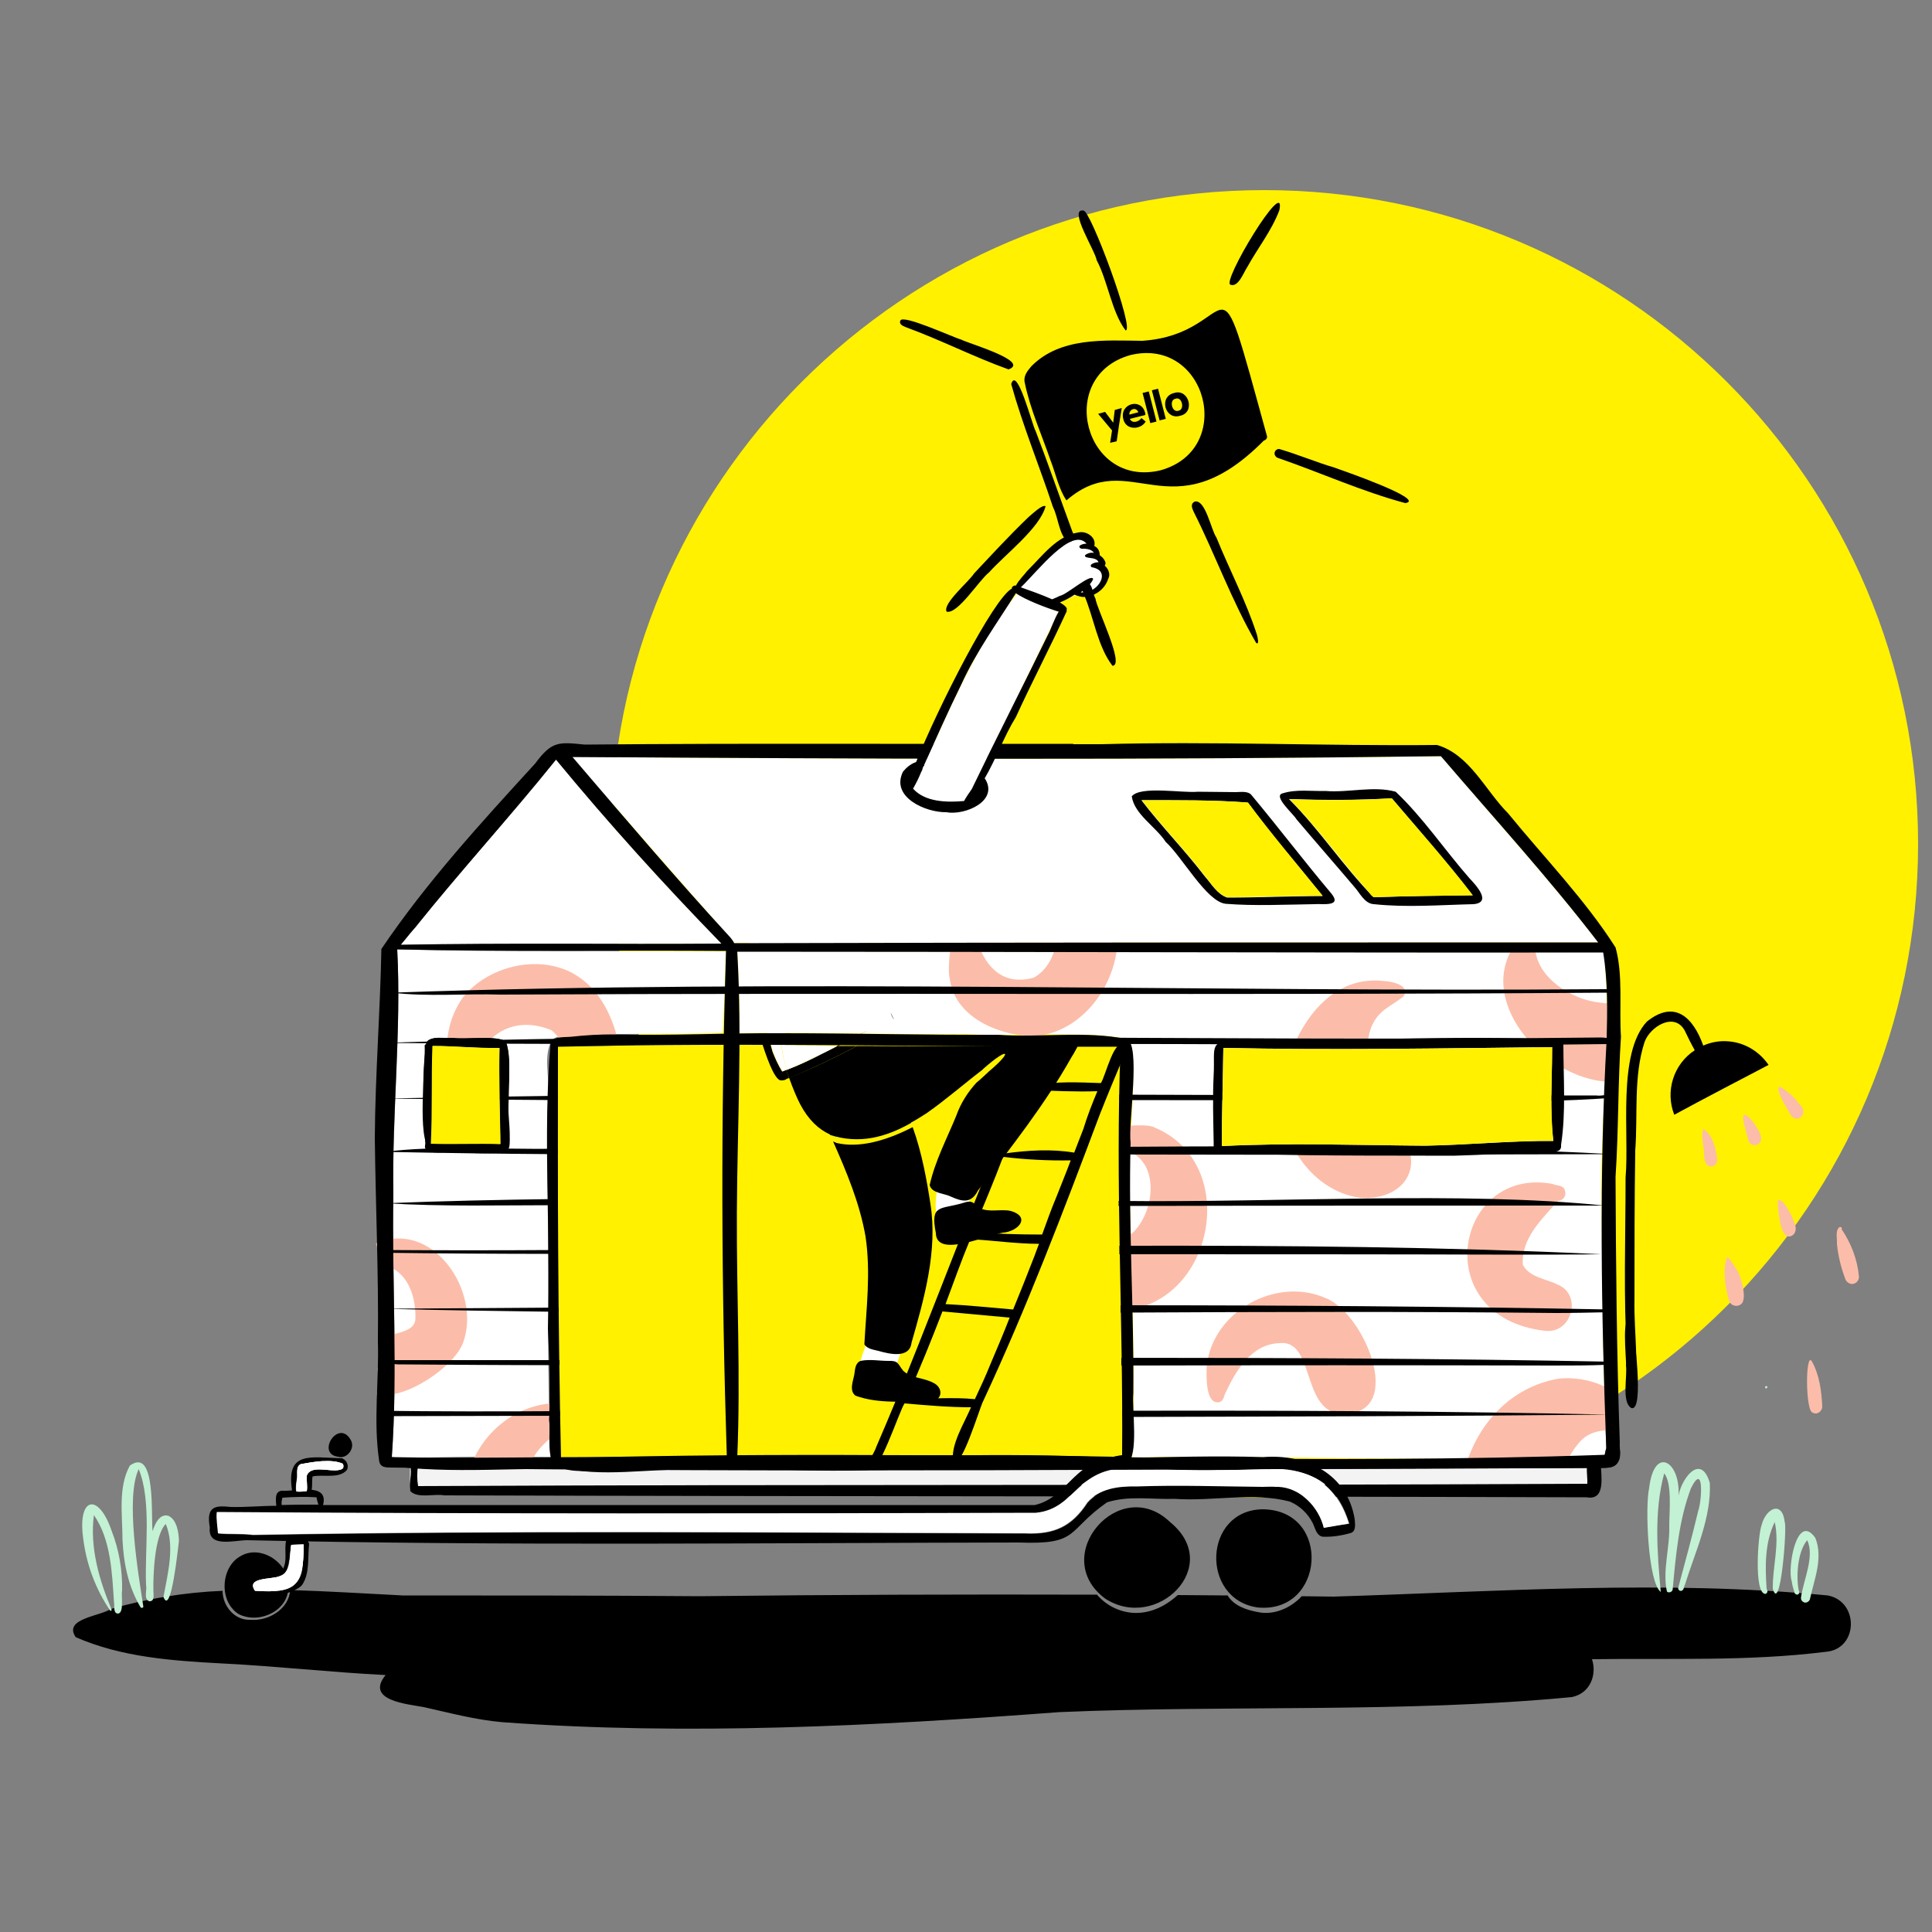
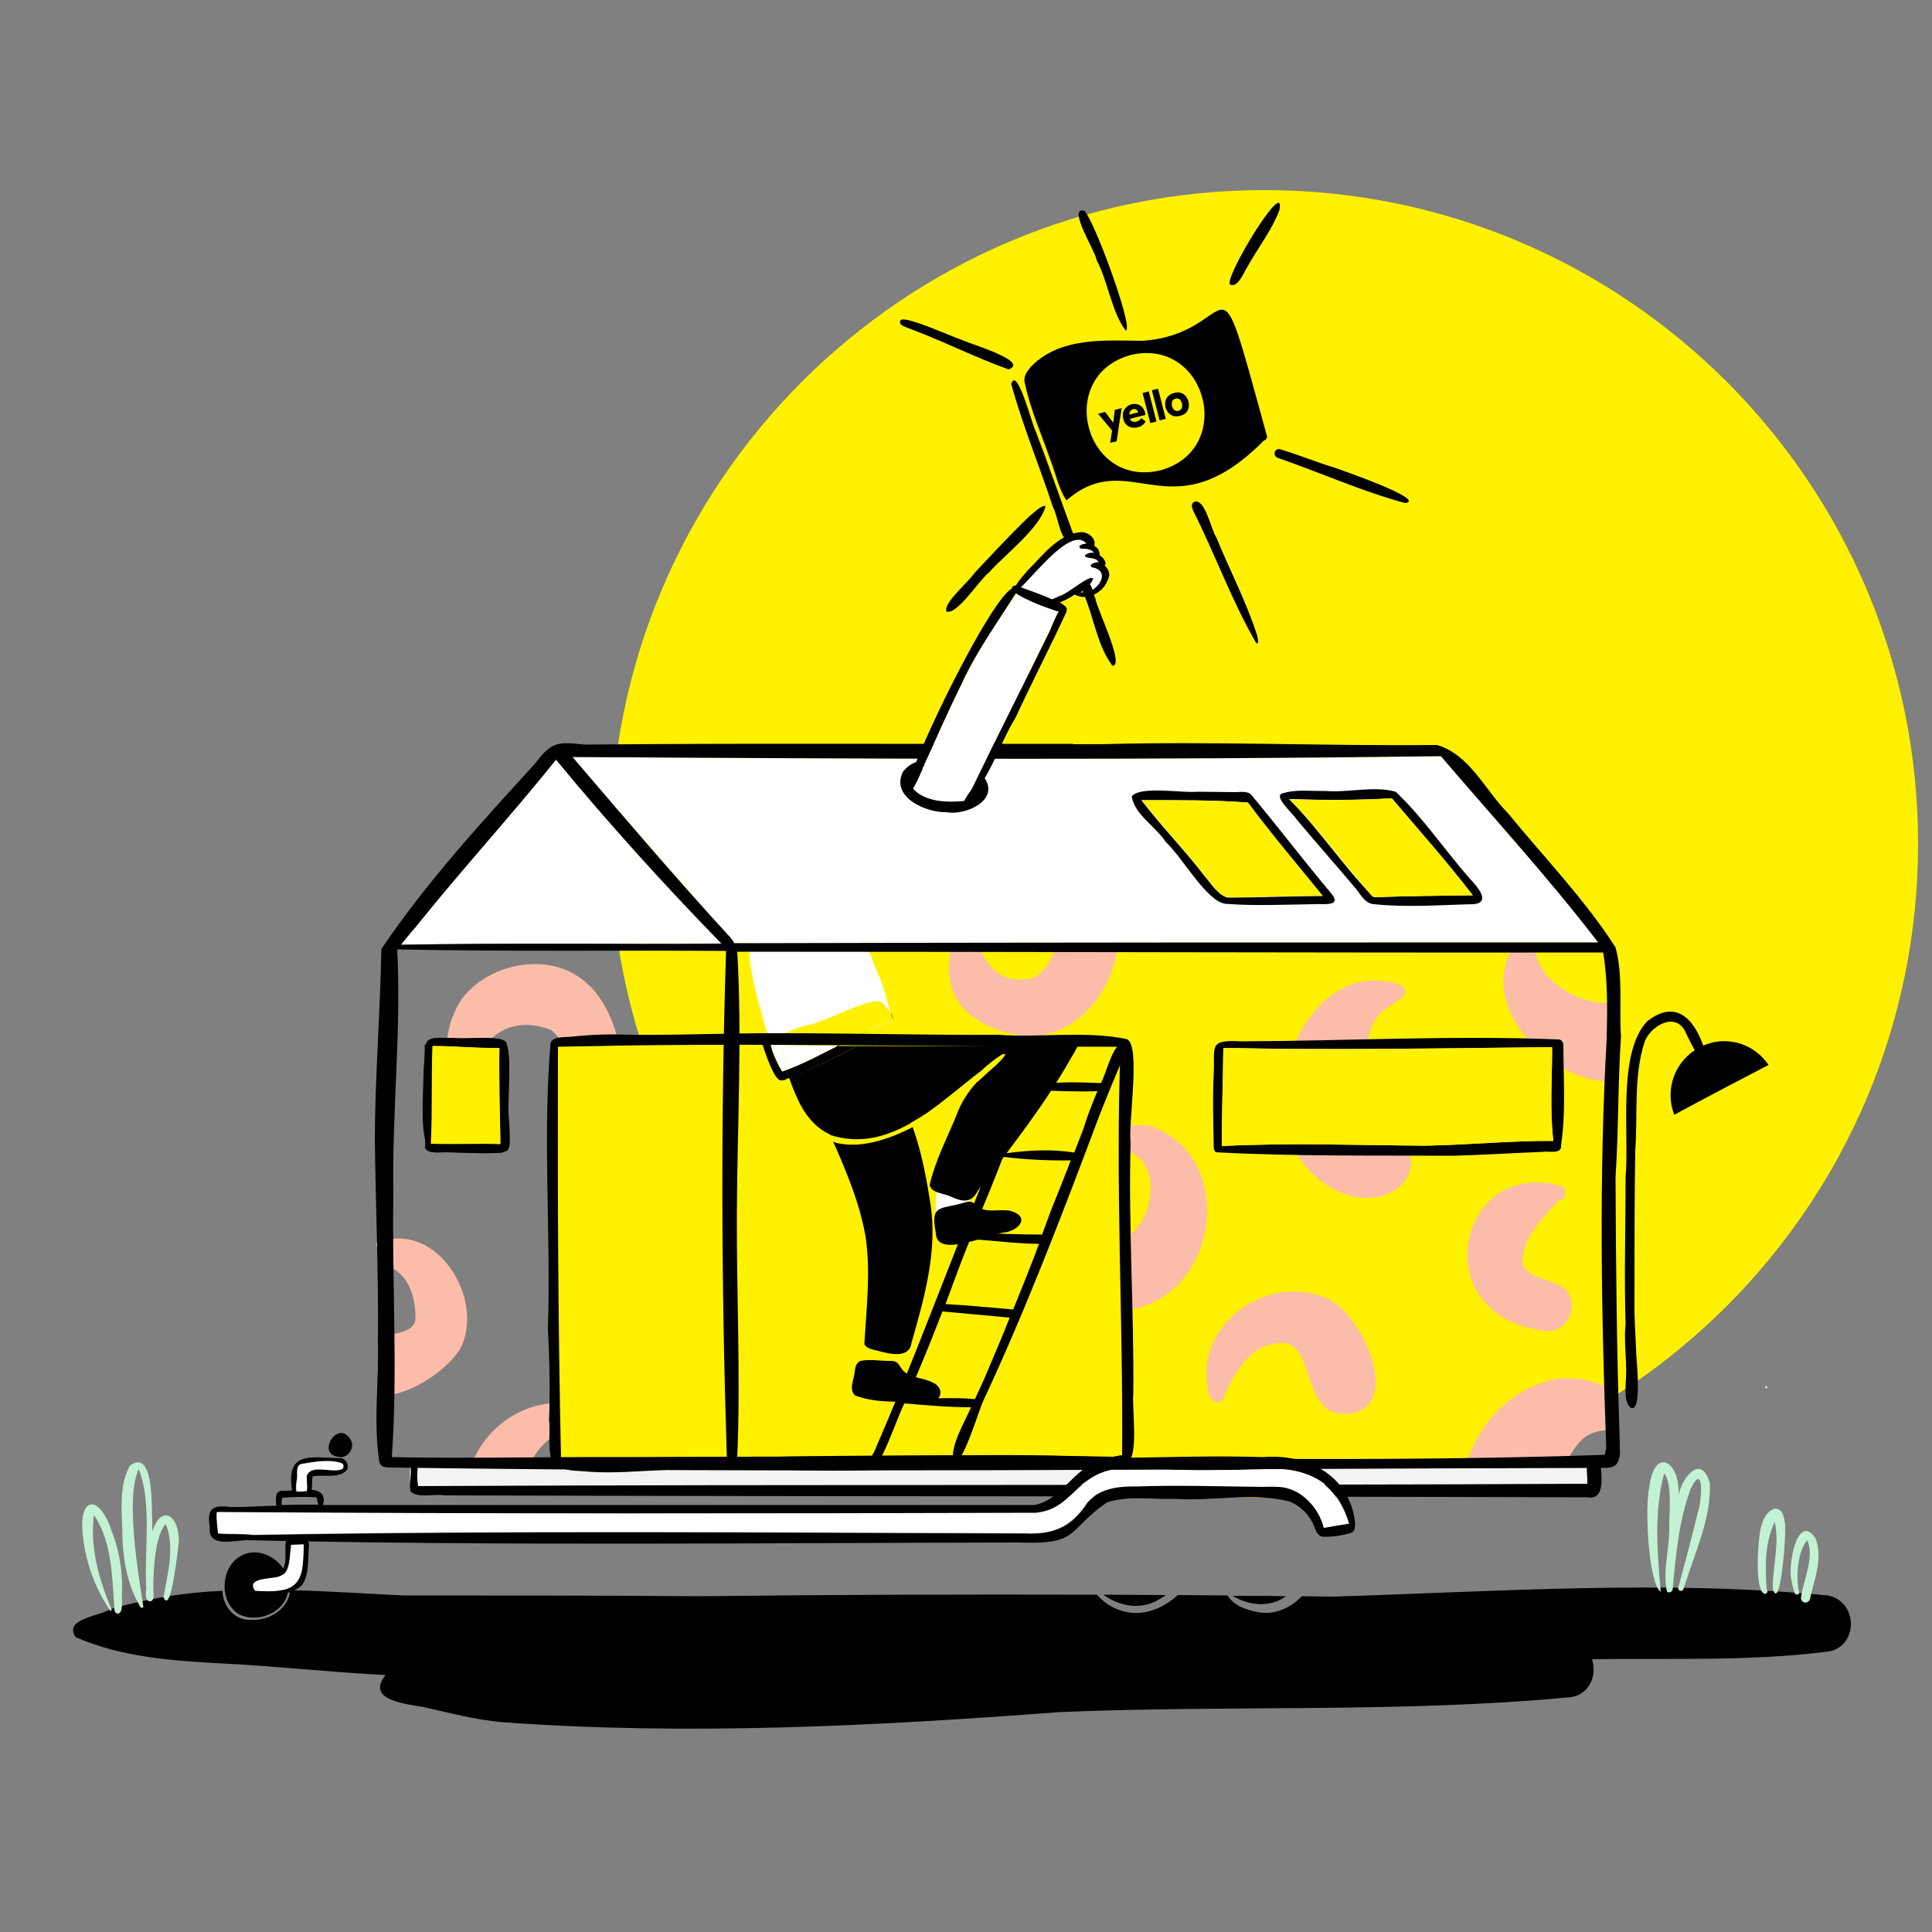
<svg xmlns="http://www.w3.org/2000/svg" width="500" height="500" fill="none">
  <rect width="100%" height="100%" fill="#808080" stroke="none" />
  <path d="M327.2 387.6c93.447 0 169.2-75.753 169.2-169.2 0-93.446-75.753-169.2-169.2-169.2-93.447 0-169.2 75.754-169.2 169.2 0 93.447 75.753 169.2 169.2 169.2z" fill="#FFF100" />
  <path d="M289.598 270.9c-3.6-.1-7.2-.1-10.7-.1-.5 1-1 1.9-1.6 2.8-6.9 12.2-15.7 23.3-24.2 34.5-1.8 3.5-4.1 2.9-7.2 1.5-1.7-.8-4.8-.8-5.3-2.9 1.4-6.3 4.5-12.1 6.9-18 1.1-3.2 2.9-6.1 5.2-8.5 1-.8 1.9-1.7 2.8-2.5l.3-.3c3.1-2.6 4.4-4.1 4.3-4.5l.1-.1h-.1c-.2-.4-2.2.8-5.5 3.7l-.4.4c-4.6 3.5-9.4 7.8-14.4 11.2-1.3.9-2.6 1.7-4 2.4v.1c-6.4 3.7-13.3 5.6-21 3.1v-.1c-2.9-1.4-5.6-3.8-7.7-7.8-.8-1.4-1.9-4.1-2.9-6.9l-.6.2c-.4.3-.8.5-1.3.4-1.4.3-3.2-3.8-4.9-9.3-1.9-.1-3.9-.1-5.8-.2-15.7-.5-31.5 1-47.2.8v106.6c48.1-.6 96.7-.5 145.4-.3.1-4 .2-102 .3-106-.2 0-.4-.1-.5-.2z" fill="#FFF100" />
-   <path d="M318.199 269.7h-.5.5zm97.5-15.5c.9 19.1-1.7 38.2-1.2 57.2.2 21.1.3 42.3 1.2 63.4-.2.6-.3 1.1-.4 1.7-.3.1-.6.2-.8.4-40.4 1.6-81-.3-121.5.3 1.1-24.2-.4-48.5-.7-72.8-.7-5.2 3.1-35.6-.8-35.6-13.2-2.2-27.5-.3-41.1-1.2-19.7.2-39.3-.5-59-.2 0-7.1-.2-14.1-.6-21.2 74.7 0 149.4.3 224.1.2l.1.2v-.1l.1.2c.5 2.5.3 5 .6 7.5zm-306.601 15.3c0-.1 0 0 0 0zm78.7-23.3c0 7-.5 14-.7 21.1-13.3.6-26.6-.2-39.8.9-1.5.1-3.6-.3-4.6 1.2-2.1 4.1-.5 9.2-.8 13.7-.6 10.8 0 21.5-.1 32.3.1 20.6-.2 41.2.7 61.7-12.8-.1-25.5-.3-38.3.4-1-.1-1.9-.2-2.8-.5 1.6-22.6 0-45.2.4-68-.3-21.1 2.1-42.3 1-63.3 28.4.8 56.7.3 85 .5zm44.801 100c-1-1.1-2.6-1.2-3.9-1.4-2.1-.4-3.1-.6-4.1 1.6-.3 2.5-4 7.7-.2 8.5 6.2 2.6 7.1.5 8.8-5.4.3-1.3.4-2.2-.6-3.3zm-8.8 7.1c0-.1.1-.3.1-.4 0 .1 0 .3-.1.4zm1.6.6h-.1c.3.1.7.2 1 .3l-.9-.3zm1-8.1l-.1.1.1-.1h1-1z" fill="#fff" />
  <path d="M241.398 357.8c3 1.3 2.5 5-.9 4.9-6.3-.1-13.1.7-19.1-1.5-1.7-1.3-.6-3.8-.3-5.5.2-1.3.2-2.9 1.6-3.5 2.4-.5 4.8 0 7.2 0 2.6-.1 2.4.7 3.8 2.5 2 2 5.2 1.8 7.7 3.1z" fill="#000" />
  <path d="M251.098 306.1c.1 1.9-.1 8.9-2.5 9-1.8.2-3.7 1.2-5.4.5-1.7-2.1-.9-5.4-.7-7.9 0-2 .7-2.7 2.7-2.6 1.6 0 5-.6 5.9 1z" fill="#fff" />
  <path d="M261.599 313.4c4.8 1.4 2.5 4.7-1.2 5.5-4.1.2-18.1 7.1-18.2.2-1.5-7.6 1.2-6 7.1-7.8 2.4-.8 2.5 0 4.2 1.3 2.4 1.3 5.4.2 8.1.8z" fill="#000" />
  <path d="M216.898 294.5c-.8-.2-1.6-.5-2.4-.9.8.2 1.6.6 2.4.9z" fill="#86E7A4" />
  <path d="M236.198 291.7c-6.8 3.5-13.8 5.5-19.7 4.1l-.9-.4c3.5 7.9 6.9 16 8.4 24.6 1.4 9.3.2 18.7-.3 27.9.7 1.2 2.4 1.4 3.6 1.7 2.8.8 8.1 2.1 8.6-2.1 3.3-11.5 6.8-23.8 4.9-35.9-.9-5.9-2.2-13.3-4.6-19.9z" fill="#000" />
  <path d="M199.498 270.3c.1.2.1.5.2.7-.1-.2-.2-.4-.2-.7zm3.701 6.7h.1-.1c0 .1 0 .1 0 0z" fill="#FFF100" />
  <path d="M231.398 263.9c-.3-.5-.5-1-.8-1.6 0-.1-.1-.1-.1-.2.2.7.5 1.3.9 1.8zm-14.499 6.8c.5-.3 1-.5 1.5-.8.7-.4 3.3-1.8 6.2-3.2-2.7 1.2-5.3 2.6-7.9 3.9 0 .1.1.1.2.1zm-3.7 1.8c1.2-.6 2.4-1.2 3.7-1.8h-.2c-1.2.6-2.3 1.2-3.5 1.8zm8.6-1.8c-5.7 3-11.5 5.8-17.5 8.2h-.1c1 2.8 2.1 5.4 2.9 6.9 2.1 4 4.8 6.5 7.7 7.8v.1c7.6 2.5 14.5.6 21-3.1v-.1c1.4-.7 2.7-1.6 4-2.4 5-3.5 9.8-7.7 14.4-11.2l.4-.4c3.3-2.9 5.3-4.1 5.5-3.7h.1l-.1.1c0 .4-1.2 1.9-4.3 4.5l-.3.3c-.9.8-1.8 1.7-2.8 2.5-2.3 2.5-4.1 5.4-5.2 8.5-2.4 5.9-5.5 11.7-6.9 18 .5 2.1 3.6 2.1 5.3 2.9 3.1 1.4 5.4 2 7.2-1.5 8.5-11.1 17.3-22.2 24.2-34.5.6-.9 1.1-1.9 1.6-2.8-19-.1-38.1 0-57.1-.1zm-19.5 8.9c.5 0 1-.1 1.3-.4l.6-.2c-.2-.7-.5-1.4-.7-2.1-.1 0-.1.1-.2.1h-.2c-.2.1-.5.2-.7.3-1-1.6-1.8-3.4-2.5-5.2-.1-.4-.2-.8-.3-1.1-.1-.2-.1-.5-.2-.7-.7 0-1.4 0-2.1-.1 1.8 5.6 3.6 9.7 5 9.4z" fill="#000" />
  <path d="M221.798 270.7h-5c-1.2.6-2.4 1.2-3.7 1.8-3.1 1.6-6.3 3.2-9.6 4.4.2.7.4 1.4.7 2.1h.1c6-2.5 11.8-5.3 17.5-8.3z" fill="#000" />
  <path d="M202.299 270.4c0-1.1.1-2.1.4-2.8 1.7-.8 3.5-1.5 5.3-2.1 4.8-.4 18.4-8.4 20.4-5.9.8.8 1.4 1.6 2.1 2.5-.1-.3-.2-.7-.3-1-.4-1.2-.7-2.4-1-3.7l-1.2-3.6c-.1-.1-.1-.2-.2-.4-1.2-2.7-2.2-5.4-3.3-8.2-.8-1.8-1.6-3.6-2.5-5.4-.2-.4-.3-.8-.5-1.2-1.2-2.4-2.6-4.7-4.3-6.8-1.6-1.7-3.4-3-5.4-3.7-4.4-1.2-9.4.3-13 3.3l-.1.1-.2.2c-1.7 1.6-2.9 3.5-3.6 5.7-2.2 7.5-.3 16.3 2.1 24.5v.1c.1.2.1.4.2.7.1.4.2.7.3 1.1v.1c.7 2.3 1.4 4.5 2 6.5h2.8z" fill="#fff" />
  <path d="M202.298 270.4c-.9 0-1.9-.1-2.8-.1.1.2.1.5.2.7l.3 1.2c.7 1.8 1.5 3.5 2.5 5.1.2-.1.5-.2.7-.3.1 0 .1 0 .2-.1.1 0 .1-.1.2-.1-.7-2.2-1.3-4.5-1.3-6.4z" fill="#fff" />
  <path d="M202.299 270.4c.1 1.8.6 4.2 1.3 6.5 3.2-1.4 6.4-2.9 9.6-4.4 1.2-.6 2.3-1.2 3.5-1.8l-14.4-.3zm-5.201-7.699c-.1-.2-.1-.401-.2-.701 0 .2.1.501.2.701zm1.201-30.901l.2-.2-.2.2zm29.5 22c-1.1-2.9-2.2-5.7-3.5-8.6 1.1 2.8 2.2 5.6 3.3 8.2.1.2.2.3.2.4zm-33.101-16.4c-2.4 7-.3 16.2 2.1 24.5-2.4-8.2-4.3-17-2.1-24.5zm22.4-5.5c1.7 2.1 3.1 4.4 4.3 6.8-1.1-2.5-2.5-4.9-4.3-6.8zm12.8 28.4c-.3-.9-.5-1.9-.8-2.8.3 1.2.6 2.501 1 3.701-.1-.3-.1-.601-.2-.901zm-18.2-32.1c-2.3-.8-4.9-.8-7.8.3-2.1.8-3.9 1.8-5.3 3.1 3.6-3.1 8.6-4.7 13.1-3.4zm-11.699 44.001l-.3-1.201.3 1.201c.7 1.8 1.5 3.499 2.5 5.099.2-.1.5-.2.7-.3-.2.1-.5.1-.7.3-1-1.6-1.8-3.299-2.5-5.099zm3.399 4.799c.1 0 .1-.1.2-.1-.1 0-.2.1-.2.1zm28-13c-1.8.4-4.4 1.501-6.9 2.701 2.3-1 4.5-1.901 6.9-2.701z" fill="#fff" />
  <path d="M203.598 276.9c3.4-1.3 6.5-2.8 9.6-4.4-3.2 1.5-6.4 3-9.6 4.4z" fill="#fff" />
  <path d="M412.3 378.7H106.1v6.9h306.2v-6.9z" fill="#F3F3F3" />
  <path d="M332.8 413.1c-4.6-.1-9.2-.1-13.8-.1 4.4 2.7 9.9 3 13.8.1zm-32.3.5c.4-.2.8-.5 1.2-.8l-16.2-.1c4.4 3.1 10 4.2 15 .9z" fill="#000" />
  <path d="M472.999 412.9c-42.4-4.1-85.4-1-127.9.3l-8.2-.1c-2.9 3.1-7.3 5-11.4 4.1-3.2-.6-6.2-1.7-7.8-4.3l-12.9-.1c-3.2 2.9-7.2 4.9-11.7 4.6-3.6-.3-6.9-2-9.2-4.7-34.3-.1-68.6 0-102.9.4-25.6-.2-51.2-.2-76.8-.2-9.6-.5-19.4-1.1-29.1-1.4-.3 4.9-5.6 8.1-10.3 7.7-4.1.2-7.2-3.6-7.2-7.5-9.8.4-19.5 2-28.9 4.7-2.9 1.9-12.4 2.5-9.1 7.3 11.9 5.2 24.9 6.1 37.9 6.8 14.1.7 28.2 2.3 42.3 3-5.4 6.6 5.6 7.5 9.9 8.3 6.7 1.5 13.4 3.3 20.3 3.9 48 3.5 96.2 1 144.1-2.6 44.2-1.9 88.6.3 132.7-3.9 4.9-1 6.5-6 5.2-9.8 20.1-.3 40.4.6 60.4-1.9 8.6-.6 8.8-13.1.6-14.6z" fill="#000" />
  <path d="M63.299 418.2c4.8 1 10.1-1.7 10.5-6.6-5.2-.1-10.3 0-15.5.2 1 2.7 1.7 5.9 5 6.4z" fill="#000" />
  <path d="M461.899 394c.6 1.2-1.1 23.8-3.1 17.2-.1-5.7 1.8-11.5.5-17.3-2.6 5.3-2.5 11.6-2.1 17.3.3.4.3.9-.1 1.2-.1.1-.1.1-.2.1-3.1 0-1.9-15.6-1-17.8 1.1-4.4 5.4-6.5 6-.7zm7.9 4c2.1 5.2-.3 10.8-1.4 15.9-.2.6-.9 1-1.5.8-.5-.2-.9-.7-.8-1.3.6-4.4 3.6-10.6 1.6-14.8-2.5 3-2.9 9.3-2.2 13 .2.2.2.6 0 .9-.2.3-.6.2-.9 0-.1-.1-.2-.3-.2-.4-.3-1-.6-1.9-.7-2.9-1.2-3.3 1.3-18 6.1-11.2zM442.5 383.8c.4 9.1-3.8 17.8-6.4 26.2-.3.6-.3 1.9-1.3 1.7-.3-.1-.5-.4-.5-.7 1.8-6.7 3.6-13.3 5.2-20 .9-2.4 1.6-12.9-1.9-5.8-3.1 8.2-3.9 17.3-4.7 26 0 .5-.4.9-1 .9-.2 0-.4-.1-.5-.2-1.2-5.4.8-11.5.6-17.1 0-3.4.8-10.9-1.3-13.5-2.7 9.9-1.8 20.6-.9 30.7-3.3-2.5-4.1-22.1-3-26.9 1.3-11.1 8.1-6.9 7.6 1.9 1-4.9 5.9-10.8 8.1-3.2zm-398.899 8.5c2.2 1 2.7 4.5 2.7 6.6-.2 1.3-2 19.6-4 14.4 1.1-6 3-13.1.6-18.9-2.9 2.9-3.3 13.2-3.2 17.3 0 1 .4 2.8-1.1 2.7-1.5-.6-.5-2.9-.8-4.2-.4-9.1 1.5-21.6-1.9-30-3.5 7.3-.1 27.2 1.2 35.6 0 .2-.3.4-.5.3-.1 0-.2-.1-.2-.1-3.2-5.3-4.4-11.4-4.7-17.5 0-6.3-1.2-13.6 1.9-19.2 6.9-5 5.4 13.4 5.9 17 .5-1.8 1.8-4.7 4.1-4zM31.6 411.601c-.3 1.4.6 5.9-1.1 6-1.3-.1-.8-2.1-1-3-.5-7.5-.8-16.2-5.2-22.5-1.1 8.4 1.4 16.9 4.6 24.5 0 .1-.1.2-.2.3-.1 0-.2 0-.2-.1-3.8-5.6-6.2-12.1-7-18.9-1.4-10.5 4-11.7 7.4-1.7 1.9 4.9 2.8 10.1 2.7 15.4z" fill="#C3F1D3" />
  <path d="M456.799 359c0-.2.2-.3.3-.3.2 0 .3.2.3.3 0 .2-.2.3-.3.3-.1.1-.3-.1-.3-.3z" fill="#C3F2D3" />
  <path d="M447.3 269.5c-2.2-.2-4.5.2-6.5 1.1-2.6-7.3-7.4-12-14.6-6.2-7.7 8.3-4.5 29.1-5.5 40.3 0 15.5-.6 31.1.4 46.7.3 3.5-.2 8.2 1.3 11.2 2.1-8.5.4-17.6.6-26.3 0-12.9 0-25.7.2-38.6.7-9.3-.5-19.1 2.4-28 1.4-4 7.7-7.9 10.4-3 .8 1.7 1.7 3.5 2.6 5.1-5.5 3.6-7.7 10.6-5.3 16.7 8.1-4.4 16.2-8.6 24.4-12.9-2.4-3.5-6.2-5.8-10.4-6.1z" fill="#000" />
-   <path d="M444.4 300.2c0 .9-.6 1.6-1.5 1.7-.3 0-.5 0-.8-.2-1.1-.6-1-2.1-1.1-3.2 0-2-.9-4.4-.2-6.2-.2-.2.2-.3.1-.1 2.3 1.5 3.3 5.2 3.5 8zm11.299-6.1c.3.9-.2 1.9-1.1 2.2-.8.2-1.7-.1-2-.9-.6-1.9-1.1-3.8-1.5-5.8-.1-3.7 4.7 3.3 4.6 4.5zm10-8.3c2.4 1.9-.1 5.3-2.2 2.9-.9-1.7-3.5-5.5-3.2-7.3.2-.4.9.2 1.1.3 1.7 1.1 3.2 2.5 4.3 4.1zm-.999 32.4c0 .9-.7 1.7-1.6 1.8-.3 0-.6 0-.8-.2-1.7-1-2.2-7.1-2.2-9 1.1-1.7 5.1 6.2 4.6 7.4zm16.399 12.2c0 1-.7 1.8-1.7 1.9-.8 0-1.5-.5-1.8-1.2-1.1-2.9-1.9-6-2.2-9.2.1-1.3-.5-3.3.6-4.3.2-.1.4-.1.6.1.1.1.1.3 0 .4 2.5 3.7 4.1 7.9 4.5 12.3zM471.6 364c0 .9-.7 1.7-1.6 1.8-.3 0-.6 0-.8-.2-2 .1-2-16-.3-13.3 2 3.6 2.5 7.7 2.7 11.7zm-22.101-35.4c1.1 1.7 2.5 6.8 1.4 8.6-.6.8-1.8 1-2.7.4-.3-.2-.5-.5-.7-.9-1-3.5-1.8-8-.5-11.4 1 .7 1.7 2.3 2.5 3.3z" fill="#FBBDA9" />
  <path d="M422.2 364.4c-2.6-1.5-1-8.2-1.4-11 .2-1.5-1.5-15.2 1.8-11.3.1 2.5 3.1 23.3-.4 22.3zm-7.9 14.3c-.2-1-1.1-1.6-2.1-1.5-.3.1-.7.2-.9.5-1.1 1.8-.4 4.2-.5 6.3-100.9.5-201.8.1-302.6.6-.3-1.8-.3-3.6 0-5.4-.1-.6-.7-1-1.2-.9-.5.1-.8.4-.9.9.7 2.2-.4 4.5.1 6.7 1.9 2 6.2.6 8.8 1.1 98.5.3 197.1.2 295.6.5 5.1.9 3.7-5.6 3.7-8.8z" fill="#000" />
  <path d="M350.599 393.2c-1.9-11.8-12.6-17-23.7-16.1-12-.4-24.1 0-36.1.2-12.7-.7-14 10.2-23 12.2h-184.2c1.6-6-7.3-3.4-10.7-3.7-1.9.2-1.5 2.5-1.4 3.9-3.9 0-7.9.4-11.8.3-3.9-.4-6.4-.3-5.4 5.3-.6 5.4 6.3 3.3 9.7 3.3 66.5 1.5 133.1.7 199.7.6 15.8.6 12.2-3 22.8-10.4 5.6-1.8 11.7-.7 17.5-.9 9.8.7 20.3-1.8 29.8.7 2.6 1.1 4.7 3.1 6 5.7.6 1.3.9 3.1 2.5 3.4 2.5.1 5-.3 7.4-1 1.4-.6.9-2.7.9-3.5zm-277.5-5.6c2.9-.2 5.9-.3 8.8-.1.1.6.3 1.3.5 1.9-3.2 0-6.3 0-9.5.1-.1-.6 0-1.2.2-1.9zm275 6.9c-1.9.2-3.6.6-5.5.9-1.3-5.3-5.9-10.2-11.5-10.5h-.9.1c-1.2-.1-2.3 0-3.5 0-10.9-.1-21.7-.5-32.6-.1-4.6-.1-9.5.5-12.7 4.1-4.1 6.3-8.7 8.3-16.1 8-66.6-.2-133.3-.8-199.9.4-3-.4-6-.1-9-.4-.1-1.7-.5-3.7-.3-5.5 69.6.5 139.4.4 209 .2 4 .3 7.9-.4 10.8-3.5 9.3-12.2 25.5-6.6 38.6-7.6 14.6.2 29.2-4 34.6 13.8-.4.1-.8.2-1.1.2zm-63.701-16.4l.2-.1-.2.1z" fill="#000" />
  <path d="M349.1 394.3c-2.2.4-4.3.7-6.5 1.1-1.3-5.4-6.1-10.4-11.8-10.6h-.7.1c-1.2-.1-2.3 0-3.5 0-10.9-.1-21.7-.5-32.6-.1-4.6-.1-9.5.5-12.7 4.1-4.1 6.3-8.7 8.3-16.1 8-66.6-.2-133.3-.8-199.9.4-3-.4-6-.1-9-.4-.1-1.7-.5-3.7-.3-5.5 70.6.5 141.4.4 212 .2 10.9-1.1 10.2-12.6 26.1-11.5 10.7.6 21.3.5 32 .3 11.3-1.1 19.4 2.8 22.9 14z" fill="#fff" />
  <path d="M62.2 417.9c-5.6-2.8-5.3-12.3.1-15.2 5.3-3.1 12.6 1.9 12.3 7.8.3 6.2-7.3 9.8-12.4 7.4zm26.299-40.5c-8.3-.2-14.8-2.1-12.8 9 .5 1.1 2 .7 2.9.7 2.9.4 1.9-3.2 2.3-5 2.7-.6 6.9.7 8.9-1.7.5-1.1 0-2.4-1.1-2.9 0 0-.1-.1-.2-.1zm.3 2.7c-2.4 1.4-8.3-1.4-9.4 1.8-.1 1.4.2 2.7 0 4-.9.1-1.8.1-2.8.1-.1-1.1 0-2.2.2-3.3.2-1.2-.4-3.2 1-3.8 1.8-.3 12.4-2 11 1.2z" fill="#000" />
  <path d="M77.1 398.2c-1 .2-2.3-.5-3 .3-.7 2.5.5 5.6-1.1 7.9-2.8 1.6-8.1-.3-9 3.9-.6 5.2 12.6 2.5 14.3-.3 1.9-3 1.3-7 1.7-10.4-.3-1.5-1.7-1.4-2.9-1.4zm1.2 5.3c.6 8.3-5.7 8.6-12.3 8.2-.6-.4-.8-1.2-.4-1.8 0-.1.1-.1.1-.2 7.4-3.5 8.7 1.3 9.6-9.9 1.1 0 2.1-.1 3.2-.1 0 1.3-.1 2.6-.2 3.8zm12.5-30.8c-3.2-5.7-9.1 3.6-3.3 4.3 2.3.7 4.5-2.2 3.3-4.3z" fill="#000" />
  <path d="M76.7 386c-.1-1.1 0-2.2.2-3.3.2-1.2-.4-3.2 1-3.8 3.3-.6 7.8-1.4 10.8-.1.3.5.2 1.1-.3 1.4-.2.1-.4.2-.6.2-2.4.6-7.4-1.4-8.4 1.5-.1 1.4.2 2.7 0 4-.9.1-1.8.2-2.7.1zM66 411.7c-2.5-3.6 4.5-2.9 6.4-3.8 3.2-1 2.4-5.4 3-8.1 1.1 0 2.1-.1 3.2-.1 0 10.7-1.9 12.7-12.6 12z" fill="#fff" />
-   <path d="M76.7 386c-.1-1.1 0-2.2.2-3.3.2-1.2-.4-3.2 1-3.8 3.3-.6 7.8-1.4 10.8-.1.3.5.2 1.1-.3 1.4-.2.1-.4.2-.6.2-2.4.6-7.4-1.4-8.4 1.5-.1 1.4.2 2.7 0 4-.9.1-1.8.2-2.7.1zM66 411.7c-2.5-3.6 4.5-2.9 6.4-3.8 3.2-1 2.4-5.4 3-8.1 1.1 0 2.1-.1 3.2-.1 0 10.7-1.9 12.7-12.6 12zm117.999-170.4c.9 1 1.8 1.9 2.8 2.9-27.7.2-55.3-.2-83 .3 13-16.3 27-31.7 40.1-47.9 12.8 15.4 26 30.3 40.1 44.7z" fill="#fff" />
  <path d="M346.1 365.8c-9.1-1.8-6.1-19.1-14.9-18.2-7.4.2-11.4 7.2-14.2 13.2-.3.8-.4 1.8-1.5 2.1-3.6.6-3.3-7-3.2-9.4 1.5-14.1 18-23.3 30.9-17.5 10.2 4 21.4 31.6 2.9 29.8zm53.598-21.4c-30.5-3.7-23-42.7 2.1-38 1.2.6 3 .1 3.3 2.1.2 1.1-.6 2.1-1.7 2.3h-.2c-4.2 4.8-9.5 9.6-9.1 16.5 1.7 3.3 5.9 3.6 8.9 5.1 6.7 2.6 3.8 13-3.3 12zM97.299 321.8c.5 1.8 1 3.7 1.4 5.5.7.1 1.3.2 1.9.5 5.3 2 7.1 8.4 6.9 13.6-.2 3.4-5.2 3.5-9.4 4.9 0 .1 0 .2-.1.3.1.4.2.8.3 1.1.3 2.1.1 4.3-.5 6.3 0 .1-.1.1-.1.2.3 2.2.2 4.5-.2 6.7 7.7 1.5 20.1-7.4 22.3-13.3 5-13.3-7.9-32.2-22.5-25.8zm38.8 57.5l.9.1c1.2-3.2 3.5-6 7.4-8.6.1-2.6.2-5.1.2-7.7-10.6 0-19.4 7.2-22.8 16.4 4.6-1.2 9.7-.8 14.3-.2zm162.7-87.5c-1.1-.7-4.6-.7-8-.3v6.1c9.2 2 8.6 15.4 2.3 21.5-.7.4-1.5.8-2.2 1.1 0 6.3.1 12.6.1 18.9 23.4-2.2 30-38.1 7.8-47.3zm60.301 0c3.7-2.1 5.5-7.3 2.5-11-4.7-4.9-9.6-7.1-6.7-15 1.9-4.5 4.9-5.2 8.3-7.9 1.9-2.9-2.9-3.9-4.9-4-15.4-1.9-24.4 14-26.5 27.2-1.7 12.9 7 27 20.2 28.9 14.1.9 17.6-12.6 7.1-18.2zm45.799 87.8c1-2.4 2.3-4.6 4-6.5 2.3-2.6 5.7-3.1 9.1-3-.2-3.4-.4-6.7-.6-10.1-4.2-2.6-9.2-3.7-14.1-3.2-12.4 2.2-20.7 11.6-24 22.6 8.6 0 17.1.1 25.6.2zM273.598 243.7c-1 3.7-2.4 7.2-6 9.3-7.9 2.2-12.3-2.6-14.5-8.8-2.3.1-4.6.1-6.9.1-.7 3.8-.8 7.8-.4 9 1.3 9.8 12.1 14.4 20.9 14.9 12.4-.2 21.9-12.3 22.5-24.3-5.2-.2-10.4-.2-15.6-.2zm-150.299 27.1c.6-.1 1.2-.2 1.8-.1h.3c4-5.1 10.1-7 17.3-4.1 1.3 1.1 2.4 2.5 3.2 4 4.2-.3 8.5-.6 12.7-.6.5 0 1.1.1 1.6.3-1.8-8-5.6-15.5-13.1-19-9.1-4.1-21-.9-27.2 6.7-2.5 3.4-3.9 7.5-4.2 11.7 2.5.2 5.1.6 7.6 1.1zm295.5 1.6c-.5-4.3-1-8.5-1.1-12.8-1.1.1-2.2.1-3.4-.1-7.6-.7-17.1-6.7-17-14.8h-5.4c-10.2 15.1 9 35.9 26.2 35.3-.1-.4-.1-.8-.1-1.1 0-1.9.2-3.8.5-5.6.1-.4.2-.7.3-.9z" fill="#FBBDA9" />
-   <path d="M338.299 284.9c26.2-.4 53.7 1.1 79.2-.8-.7-1.4-2.9-.3-4.3-.6-40.9.1-82.2-.1-123.5-.2v1.4c16.2 0 32.4 0 48.6.2zm-238.401-.6c14.8.2 29.6.3 44.4.4v-1.1c-14.8.2-29.6.4-44.4.7zm44.401 13c-14.9.2-32.3-.899-44.5.801 14.8.3 29.6.5 44.5.6V297.3zm152.901 1.5c40 .1 80.2 0 120.2-.1-40.8-2.2-84.1-2.2-127.8-1.9v1.9c2.5.1 5 .1 7.6.1zm118 13.201c-37.3-3.8-84-.7-125.7-1.2v1.3c42-.1 83.9-.1 125.7-.1zM99.898 311.4c14.7.9 29.6.5 44.4.5v-1.6c-14.9.2-29.7.5-44.4 1.1zm292.201 13.3c7.5 0 14.9 0 22.4-.1-39.7-1.9-81.9-2.3-124.8-2.2v2.2c34.2 0 68.3 0 102.4.1zm-293.8-1.2c-.7-.2-.5.901 0 .701 15.4.2 30.8.299 46.1.299v-1c-15.5.1-30.9.1-46.1 0zm1.099 15.2c15 .4 30.1.6 45.2.8v-1.1l-45.2.3zm303.102 1.1c4.6 0 9.1-.1 13.7-.2.4 0 .6-.4.7-.7-42-.8-84.4-1.1-126.9-1.1v1.9c37.6-.2 75.2-.3 112.5.1zM102.3 352c-.6-.1-1.4.3-.8.9.5.1 1 .2 1.6.2 13.9.1 27.8.2 41.7.2V352h-42.5zm299.599 1.4c4.7 0 9.4 0 14.1-.2.4-.1.6-.4.5-.8-41.9-.8-84-1-126.3-1v2c37.3-.1 74.5-.1 111.7 0zM97.7 365.1v1.4c15.699 0 31.499-.1 47.199-.1v-1.2c-15.8.1-31.5.1-47.2-.1zm318.7 1.001c-41.5-.9-83.6-1.1-125.9-1v1.6c42-.1 84-.2 125.9-.6zM129.598 257.4c-9.3-.3-18.9.6-28.1-.5 101.7-3.6 209.8-.1 313.6-.9h.8c.5.1.5.9 0 .9-95.5.7-190.9 0-286.3.5zm202.701 12.9c-77.7-.4-155.4.3-233-.4 102.1-3.3 210.8-.2 315-1.4.7 0 1.3.1 2 .2.9 0 1 1.5 0 1.5-27.9.4-56 0-84 .1zm-179.7 110c-17.5-.8-35.7 1.4-52.9-1.1 102.7-5.7 212-.3 316.9-1.5.7-.5.5-1.5.7-2.2-.3-1.1 1.5-1.6 1.9-.6.7 5-2.4 5.1-6.4 5-86.8.5-173.5.3-260.2.4zm133.4 33.4c-14.7-11 3.8-32.3 16.8-19.8 14 11.4-3.5 28.5-16.8 19.8zM325.4 416c-14.8-2.2-14-25.2 1.4-25.4 18 .2 16.1 27.2-1.4 25.4z" fill="#000" />
  <path d="M291.799 377.2c2 5.4-17.299 1.9-20.599 2.8-9.9-.4-19.701.1-29.501.1-20.8.8-41.5 0-62.2.3-11.5-.5-23.899 2.2-34.899-.8-5-3 13.7-1.9 15-1.9 15 .4 30.099-1.2 45.099-.6 27.4.1 54.8-1.3 82.1.1 1.5.1 3.7-1.3 5 0zm31.1-169.6c-9.6-.8-19.2-.4-28.8-.7-.4.4-1.4-.3-1.1-.8 2.1-2.8 13.3-.9 17.1-1.2 4.4.3 8.9-.2 13.2.4.6.2 1 .8.9 1.5-.3.5-.7.8-1.3.8zm-212.2 63.9c-2-3.8 4.4-2.7 6.5-2.9 2.7.5 13.1-.9 13.8 1.3-.2 2.9-16.2.1-19.3.7-.1.4-.4.7-.7.9 0 .3-.3.2-.3 0zm13.601 26.9c-3.4 0-6.5-.2-9.9-.2-2.2.1-5.3 0-4.2-2.3.2-.6.8-.5 1.1 0 6.1.3 12.3-.1 18.4.1.6 0 1.2.5 1.2 1.1 0 .5-.3 1-.9 1.2-1.9.2-3.7.1-5.7.1z" fill="#000" />
  <path d="M111.299 297.5c-3.5-2.7-1.1-21.7-1.4-27 3.5-3.4 1.7 5.8 1.9 7.4-.1 6.3.1 12.7-.2 18.9.4.4.3.9-.3.7zM130 298c-.4-.2-.6-.5-.5-.9 0-.1 0-.2.1-.2-.2-8.5-.5-17-.2-25.5-.1-.6.1-1.4.8-1.5 3-.4.7 19 1.5 22.3-.2 1.6 1.3 6.2-1.7 5.8z" fill="#000" />
  <path d="M119.1 296.1c-2.5-.2-5 0-7.5-.1.4-8.4.1-16.9.4-25.3 5.8 0 11.5.6 17.3.5-.2 8.3 0 16.6.2 24.9-3.4-.2-6.9 0-10.4 0z" fill="#FBBDA9" />
  <path d="M322.599 207.6c-9.5-.6-19-.4-28.5-.6-.1.2-.4.1-.5.1-3.8-3.7 14.6-1.9 16.4-2.1 2.3.7 15.8-1.5 13.9 2.3-.3.3-.8.5-1.3.3zm20.5-.6c-1.8.1-17.8.1-9.1-2.3 8.9 0 17.9-.8 26.7-.3 5 4-15.9 2.1-17.6 2.6zm2.1 25.1c2.7 3.4-13.5 1.6-15.4 2-4.2-.6-11.1 1.8-14.2-1.5 0-.1-.1-.3-.1-.4-.5-.8 1.7.1 2.1 0 9.1.2 18.6-1 27.6-.1zm13.4 2.2c-1.5-.2-4.6 0-4.8-2 8.6-.5 18.6-.4 27.6-.6 1-.2 2.4.3 1.7 1.5-1.1 1-2.9.6-4.3.9-6.7 0-13.4.3-20.2.2z" fill="#000" />
-   <path d="M382.499 233.3c-.3-.1-.6-.3-.7-.7-7.3-9.2-14.7-18.6-22.8-27-.1 0-.2-.1-.2-.2s.1-.1.1-.2c.2-.4.5-.6.9-.5 3.1-.3 4.7 4.2 6.6 6.1 3.3 3.7 6.7 7.4 9.6 11.4 1 2.2 10.6 10 6.5 11.1zm-26.7.7c-3.3.2-9.8-10.8-12.9-13.4-.8-1.1-16.7-17.6-10-14.9.2 0 .3.1.3.3 0 .1 0 .1-.1.2 6.7 7.1 12.8 14.6 18.8 22.2 1.4 1.4 2.5 3.4 4.3 4.1.4.2.6.7.4 1.1-.2.2-.4.4-.8.4zm-11.4-.3c-2.8-1.7-5-5.7-7.3-8.1-5.2-6.4-10.2-13.1-15.6-19.3-.4 0-.4-.6 0-.4 2.2-1.6 3.7 1.7 5 3.1 1.9 2.1 3.5 4.4 5.3 6.5 3.2 3.9 6.3 8.1 9.7 11.9.8 1.3 5.8 5.4 2.9 6.3zm-28.299.1c-3.6-1.5-5.3-5.4-7.8-8.1-4.5-5.3-8.9-10.6-13.6-15.8-.8-.9-1.4-1.8-1.8-2.9-.3-1.1 1-2 1.8-1.1.2 0 .5.2.4.6 5.3 7.1 11.5 13.4 16.9 20.3 1.8 2 3.4 5 6.2 5.6 1.7 1.2-.9 1.9-2.1 1.4z" fill="#000" />
  <path d="M342.3 231.8c-6.9.1-13.8 0-20.6.4-4.8.9-7.3-1.8-9.8-5.5-5.2-6.8-11.2-12.9-16.4-19.7 9.1 0 18.4-.1 27.5.6 6.1 8.4 12.8 16.1 19.3 24.2zm38.899-.1c-38.8.1-18.5 5.1-47.5-24.9 8.8.4 17.7.3 26.5-.2 7.1 8.3 14.4 16.5 21 25.1z" fill="#FBBDA9" />
  <path d="M412.599 242.5c.4.4.7.9 1.1 1.4-74.5 0-149.1 0-223.6.2-14-16-28.2-31.9-41.9-48.2 74.9.5 149.9.8 224.8-.2 13.2 15.6 27 30.7 39.6 46.8zm-228.6-1.2c.9.9 1.8 1.9 2.8 2.9-27.7.2-55.3-.2-83 .3 13-16.3 27-31.7 40.1-47.9 12.8 15.4 26 30.3 40.1 44.7z" fill="#fff" />
  <path d="M293.3 360.6c.2-21.7-1.3-43.4-.7-65-.7-4.6 2.8-25.7-1.1-26.7-10.6-2.2-22.2-.3-33.2-1.1-18.6.1-37.2-.4-55.8-.4-14.7-.1-29.3.7-43.9.3-3.6 0-7.1.2-10.7.6-1.8.2-4.4-.2-5.4 1.5-2.1 24.4.1 49.4-.7 74 .4 7.9.6 15.8.3 23.7.5 3-1 11.5 2.4 12.1 4 1.8 8.5.8 12.8 1 7.4-.5 14.8 0 22.2-.3 15.9-.8 31.7 1 47.5 0 14.8-.4 29.5-.5 44.2-.3 5.9-.7 15.8 2 20.5-1.2 3.1-2.2 1.2-14.1 1.6-18.2zm-5.1 16.4c-47.6-.9-95.5 0-143 1-.8-35.6-.9-71.4-.8-107.1 48.4-1.2 96.8.1 145.2 0 .1.1.2.2.4.2-1.4 35.2.7 70.3.4 105.5-.7.2-1.5.3-2.2.4zm47.3-165c4.9 5.8 9.9 11.5 14.9 17.4 1.5 1.6 2.7 4.5 5.2 4.6 8.5.9 17.1.2 25.7 0 4.9-.4.7-4.9-1-6.7-6.4-7.3-12.1-15.8-19.1-22.4-5.7-1.6-12.2.3-18.2-.2-3.7.1-7.5-.5-11 .6-2.8.6 2.9 5.5 3.5 6.7zm-1.2-5.2c8.6.3 17.4.3 25.9-.2 7 8.3 14.3 16.5 20.9 25.1-8.5.1-17 .2-25.6.5-7.8-7.9-14-17.5-21.9-25.4h.7zm-17.102 27.1c7.6.6 15.3.2 22.9.1 2-.2 7.3.8 4.5-2.7-7-8.3-13.6-17-20.6-25.4-.9-1.3-2.9-.9-4.2-.9-3.3 0-6.5-.1-9.8-.1-3.9.4-14.9-1.6-17.1 1.2.7 4.7 6.2 7.8 8.8 11.8 4.2 3.8 10.6 15.5 15.5 16zm-5.4-7.1c-5.2-6.8-11.2-12.9-16.4-19.7 9.1 0 18.4-.1 27.5.6 6.1 8.3 12.9 16.1 19.4 24.2-8.2 0-16.5.4-24.7.4-2.6-.9-4.1-3.6-5.8-5.5zm-180.199 57.3c-.2-4.6.8-9.7-.5-14.1-.8-2.3-11.1-.8-13.8-1.4-2.1.3-5.7-.8-6.9 1.3-1.5 8.5-.6 18.1-.3 26.8 0 2.2 4.3 1.4 6 1.5 4.8 0 9.9.7 14.6-.2 2.5-.6.3-11.1.9-13.9zm-3.7 11.9c-5.4-.1-10.8.1-16.3 0 .4-8.4.1-16.9.4-25.3 5.8 0 11.5.6 17.3.5-.2 8.3 0 16.6.2 24.9l-1.6-.1zM404.6 270.3c-.1-.8-.7-1.4-1.5-1.3-26.9-1.1-54.6.4-81.8.5-8.8-.5-6.8 1.3-7.2 8.6-.3 5.9-.1 11.8 0 17.7 0 .9-.1 1.9.6 2.4 20.4 1.1 41 .8 61.5.9 7.7-.2 15.3-.7 23-1 1.6-.3 5.1.8 4.8-1.8 1.3-8.5.6-17.4.6-26zm-2.6 25c-11-.1-22 1-33.1 1.2-17.6-.1-35.1-.8-52.7.1 0-8.5.3-16.9.4-25.4 28.3.6 56.7.1 85.1-.2 0 8-.7 16.2.3 24.3z" fill="#000" />
  <path d="M129.5 293.9v2.2c-6-.2-12 .1-18-.1.4-8.4.1-16.9.4-25.3 5.8 0 11.5.6 17.3.5 0 7.5.1 15.1.3 22.7zm212.8-62.1c-8.2 0-16.5.4-24.7.4-2.6-.8-4.1-3.5-5.7-5.4-5.2-6.8-11.2-12.9-16.4-19.7 9.1 0 18.4-.1 27.5.6 6.1 8.2 12.8 16.1 19.3 24.1zm38.799-.2l.1.1c-8.5.1-17 .2-25.6.5-.8-.3-1.1-1.1-1.7-1.7-6.9-7.8-12.9-16.3-20.2-23.7 8.8.4 17.7.3 26.5-.2 7.1 8.3 14.3 16.4 20.9 25zm20.9 63.6c-11 0-22 1.1-33.1 1.3-17.6-.1-35.1-.8-52.7.1 0-8.5.3-16.9.4-25.4 28.3.6 56.7.1 85.1-.2 0 7.9-.6 16.1.3 24.2z" fill="#FFF100" />
  <path d="M419.2 373.3c-.8-22.9-1-45.8-1.1-68.7.8-12.1.6-24.2 1.4-36.3-.5-7.6.6-15.9-1.4-23.1-7.9-12.4-18.5-23.3-27.8-34.7-5.9-5.9-9.9-15.2-18.4-17.7-28.9.3-57.9-1-86.9-.2h-7.2l-.1-.1c-42.1.1-84.2-.2-126.4.2-6.8-.7-8.5-.9-12.8 4.9-14 15.3-28.2 30.8-39.8 48-.3 16.2-1.6 32.6-1.7 48.9.2 17.5 1 35 .8 52.6.3 10.3-1.2 20.5.3 30.8.2 2 1.9 1.9 3.5 1.9 103.7 1.5 207.4.3 311.1.1 2.2-.2 5.5.7 6.2-2.1.6-1.3.2-3.4.3-4.5zM107.5 240c11.8-14.8 24.6-28.7 36.4-43.4 13.6 16.5 27.9 32.3 42.8 47.6-27.7.2-55.3-.2-83 .3 1.3-1.5 2.5-3.1 3.8-4.5zm52.8 137.1c-19.6-.1-39.4.4-58.9 0 1.6-22.6 0-45.2.4-68-.4-21.1 2.1-42.3 1-63.4 28.3.6 56.7.2 85.1.4-1.4 43.6-1.2 87.3.2 130.9l-27.8.1zM189 242.6c-14-15.2-27.4-31-40.9-46.7 74.9.5 149.9.8 224.8-.2 13.6 15.9 27.9 31.5 40.7 48.2-74.5 0-149 0-223.6.2-.2-.5-.6-1-1-1.5zM415.8 269c-2 35.2-1.4 70.5-.1 105.8-.2.6-.3 1.1-.4 1.7-74.5 2.6-149.8-.4-224.5.6.9-21-.2-42.1-.1-63.1.1-22.6 1.4-45.2.1-67.7 74.7 0 149.4.3 224.1.2 1.2 7.3 1.1 15 .9 22.5z" fill="#000" />
  <path d="M274 158.3c-8 16.4-15.7 32.9-24.3 49-4.6.6-10.1.3-13.6-3.1 8.4-17.1 15.1-35.4 27-50.5 3.5 1.7 7.2 3.3 10.9 4.6z" fill="#fff" />
  <path d="M267.9 146.2c2.6-2.4 11.8-12.1 13.8-5.2 1.3.3 2.3 1.5 2.4 2.8 2.1 1.9 3.3 5.6.9 7.8-1.6 1.5-3.6 4-5.9 2.3l-.3-.1c-6.5 3.2-7.7 2.6-14.3-.1-4.9 1 2.8-6.2 3.4-7.5z" fill="#fff" />
  <path d="M287.899 172.3c-3.9-5.1-4.8-12.5-7.4-18.5-.3-1-1.3-2.5.2-3.1 2.1-.3 2 2.9 2.8 4.2.3 2.6 7.7 17.4 4.4 17.4zm-11.7-32.1c-2.2-2.2-2.3-6.2-3.7-9-3.5-10.6-7.8-21-10.8-31.8 1.5-5 5.5 10.9 6.3 12.1 3.3 8.6 6.3 17.3 9.5 26 .7 1.2.4 3.1-1.3 2.7zm51.7-27.3c.1.5-.3 1-.8 1.1-24.3 24.5-34.5 1.1-51.1 15.5-2-2.9-2.8-7-4.1-10.3-2.3-6.7-5.299-13.3-6.699-20.2-.4-1.7.699-3 1.699-4.2 7.5-7.6 18.9-6.7 28.7-6.6 26-1.7 17.8-28 32.3 24.7z" fill="#000" />
  <path d="M300.399 121.7c19.5-5.5 11.8-34.6-7.9-29.8-19.4 5.5-11.8 34.6 7.9 29.8z" fill="#FFF100" />
  <path d="M288.099 109.4l-2.1-2.8-1.8.5 3.6 4.3-.5 3.2 1.7-.4c.2-1.6 1-6.9 1.3-8.6l-1.8.5-.4 3.3zm8.3-2.4c-.9-4.2-6.7-2.6-5.7 1.4.6 3 4.5 2.9 5.8.7l-1.1-.9c-.7 1-2.4 1.5-3 .2l4-1v-.4zm-3.2-1.1c.6-.2 1.2.2 1.4.8l-2.3.6c-.1-.6.3-1.2.9-1.4zm6.1 3.2l-2-7.8-1.6.4 2 7.8 1.6-.4zm2.401-.7l-2-7.8-1.6.4 2 7.8 1.6-.4z" fill="#000" />
  <path d="M305.4 107.6c4-.8 2.3-7.1-1.5-5.9-4.1.9-2.4 7.1 1.5 5.9zm-.4-1.3c-1.7.6-2.5-2.8-.8-3.1 1.7-.7 2.5 2.8.8 3.1zm-44-10.7c-8.9-3.2-17.5-7.6-26.5-10.9-.7-.3-1.9-.7-1.5-1.7.5-1.8 13.6 4.3 15.8 4.9 1.5.9 18 5.6 12.2 7.7zm102.7 34.6c-11.2-3-22-7.9-33-11.7-.6-.2-1-.9-.8-1.5.2-.6.9-1 1.5-.7 4.7 1.4 9.2 3.3 13.9 4.7 1.7.6 24 8.3 18.4 9.2zm-45.201-56.5c-2.7-.3 14.5-28.7 12.6-19.3-2 5.3-5.6 9.8-8.3 14.7-.9 1.3-2.3 5.3-4.3 4.6zm-73.5 84.6c-1.2-2 5.8-7.8 7.1-9.9 4.6-4.9 9.2-9.9 14.1-14.6.9-.7 3.5-3.3 4.4-2.8-1.5 5.7-10.5 12.5-14.6 17.1-2.6 2-8.1 10.9-11 10.2zm80.101 8.1c-6.3-10.8-10.6-22.9-16.2-34-.4-.9-.9-2 .3-2.6 2.8-.6 4.2 7.3 5.6 9.3 3.4 8.4 7.7 16.5 10.5 25.2.1.4.7 2.7-.2 2.1zm-33.8-80.9c-3.6-4.7-4.6-12.8-7.5-18.2-.2-2.1-7.5-13.5-3.4-12.8 1.8-.2 13.4 31.1 10.9 31zm-5.401 60.9c.2-.3.3-.7.1-1.1-.3-.7-.8-1.2-1.4-1.6v-.1c0-1-.5-1.9-1.4-2.3.6-2.2-2-4-4.1-3.5-5.5.8-9.3 6-13.1 9.8l-.2.2c-.5.7-2.3 2.5-2.9 3.8l-.2-.1c-.7.2-.9.5-.8.8-4.8 2.5-19.2 30.9-24.8 44.9-1.4.5-2.5 1.4-3.4 2.5-3.3 6.6 5.9 10.6 11.2 10.5 4.8.9 13.7-2.9 10-8.7h-.1c3-5.1 5.1-11.1 8.1-15.9 4.2-9.2 9-18.3 13.2-27.5l-.1-.2c.4-.5-.4-1.2-1.7-2 1.3-.5 2.6-1.2 3.8-2 .7.3 1.4.5 2.1.6 3 0 5.7-1.9 6.6-4.7.6-1 .2-2.5-.9-3.4zm-14.6 17.7c-6.5 13.3-13.4 26.8-19.8 40.1-.7 1-1.4 2-2 3.1-4.4.4-10.1.3-13.2-3.2.8-1.4 1.5-2.8 2.1-4.3.2-.3.3-.6.4-1l.1-.3c.1-.2.2-.3.3-.4v-.2c3.1-6.9 6.2-13.9 9.6-20.8 3.8-8.4 9.3-15.9 14.1-23.6 2.3 1.7 8.1 3.9 11.1 4.8-1.1 1.7-2.2 5-2.7 5.8zm10.9-11.2c-.8.4-1.6.5-2.5.4 1.6-1.2 3-2.6 3.2-3.5-.7-1.4-6.8 4.1-8.6 4.4-.6.3-1.3.6-2 .9-2.7-1.2-6.1-2.4-8.1-3.1 4.2-4 13.2-15.8 17-11.3-.5 0-1 .1-1.4.3-1 .4-.2 1.2.6 1h-.1c1 0 2.3.2 2.8 1.1-.8-.2-1.7.1-2.3.6-.2 1.1 2.9.2 3.5 1.8-.7 0-1.4.2-1.9.6-.2.2-.1.4 0 .6.1.1.1.1.2.1 4.4.8 2.4 4.9-.4 6.1zm8.901 117.8c-2.6-2.8-5 7.9-6.2 9.6-5.7-.2-11.6-.5-17.3.6 1.7-3.9 3.1-7.9 4.9-11.7.1-.5-.2-1.1-.7-1.2-.4-.1-.8.1-1.1.4-16.6 34.5-28.7 70.9-43.9 106-.5 1.7-2.4 3.7-1.7 5.3 2 3.1 7.7-14.8 9-16.5 5.8.5 11.5 1 17.2 1-1.7 4-5.4 9.9-4.6 14 2 2.5 6.8-13.8 7.7-15.5 11.3-24.2 20.8-49.2 30.2-74.2 2-5.1 4.1-10.1 6.2-15.1.3-.9.9-1.9.3-2.7zm-34.8 82.4c-1.2 3-2.6 6-4 9-5.8-.6-11.8.1-17.6-.4 3.3-7.3 6.3-14.8 9.2-22.3l17.4 1.6c-1.6 4.1-3.3 8.1-5 12.1zm11.4-28c-1.8 4.6-3.6 9.2-5.5 13.8-6-.5-11.4-1.1-17.5-1.4 2.1-5.6 4.1-11.3 6.4-16.8 5.9.3 11.9 1.2 17.8 1.2-.4 1-.8 2.1-1.2 3.2zm5.8-15.6c-1.4 3.3-2.6 6.7-3.8 10-6 0-12-.2-18-.6 2.7-6.5 5.4-12.9 7.9-19.5 5.8.7 11.7 1 17.5.9-1.1 3-2.4 6.1-3.6 9.2zm6.9-17.4c-.8 2.1-1.6 4.1-2.4 6.2-5.9-1-12-.6-17.9.2 2.2-5.5 4.6-10.9 7-16.4 5.6.2 11.3.5 16.9.3-1.3 3.1-2.6 6.4-3.6 9.7z" fill="#000" />
</svg>